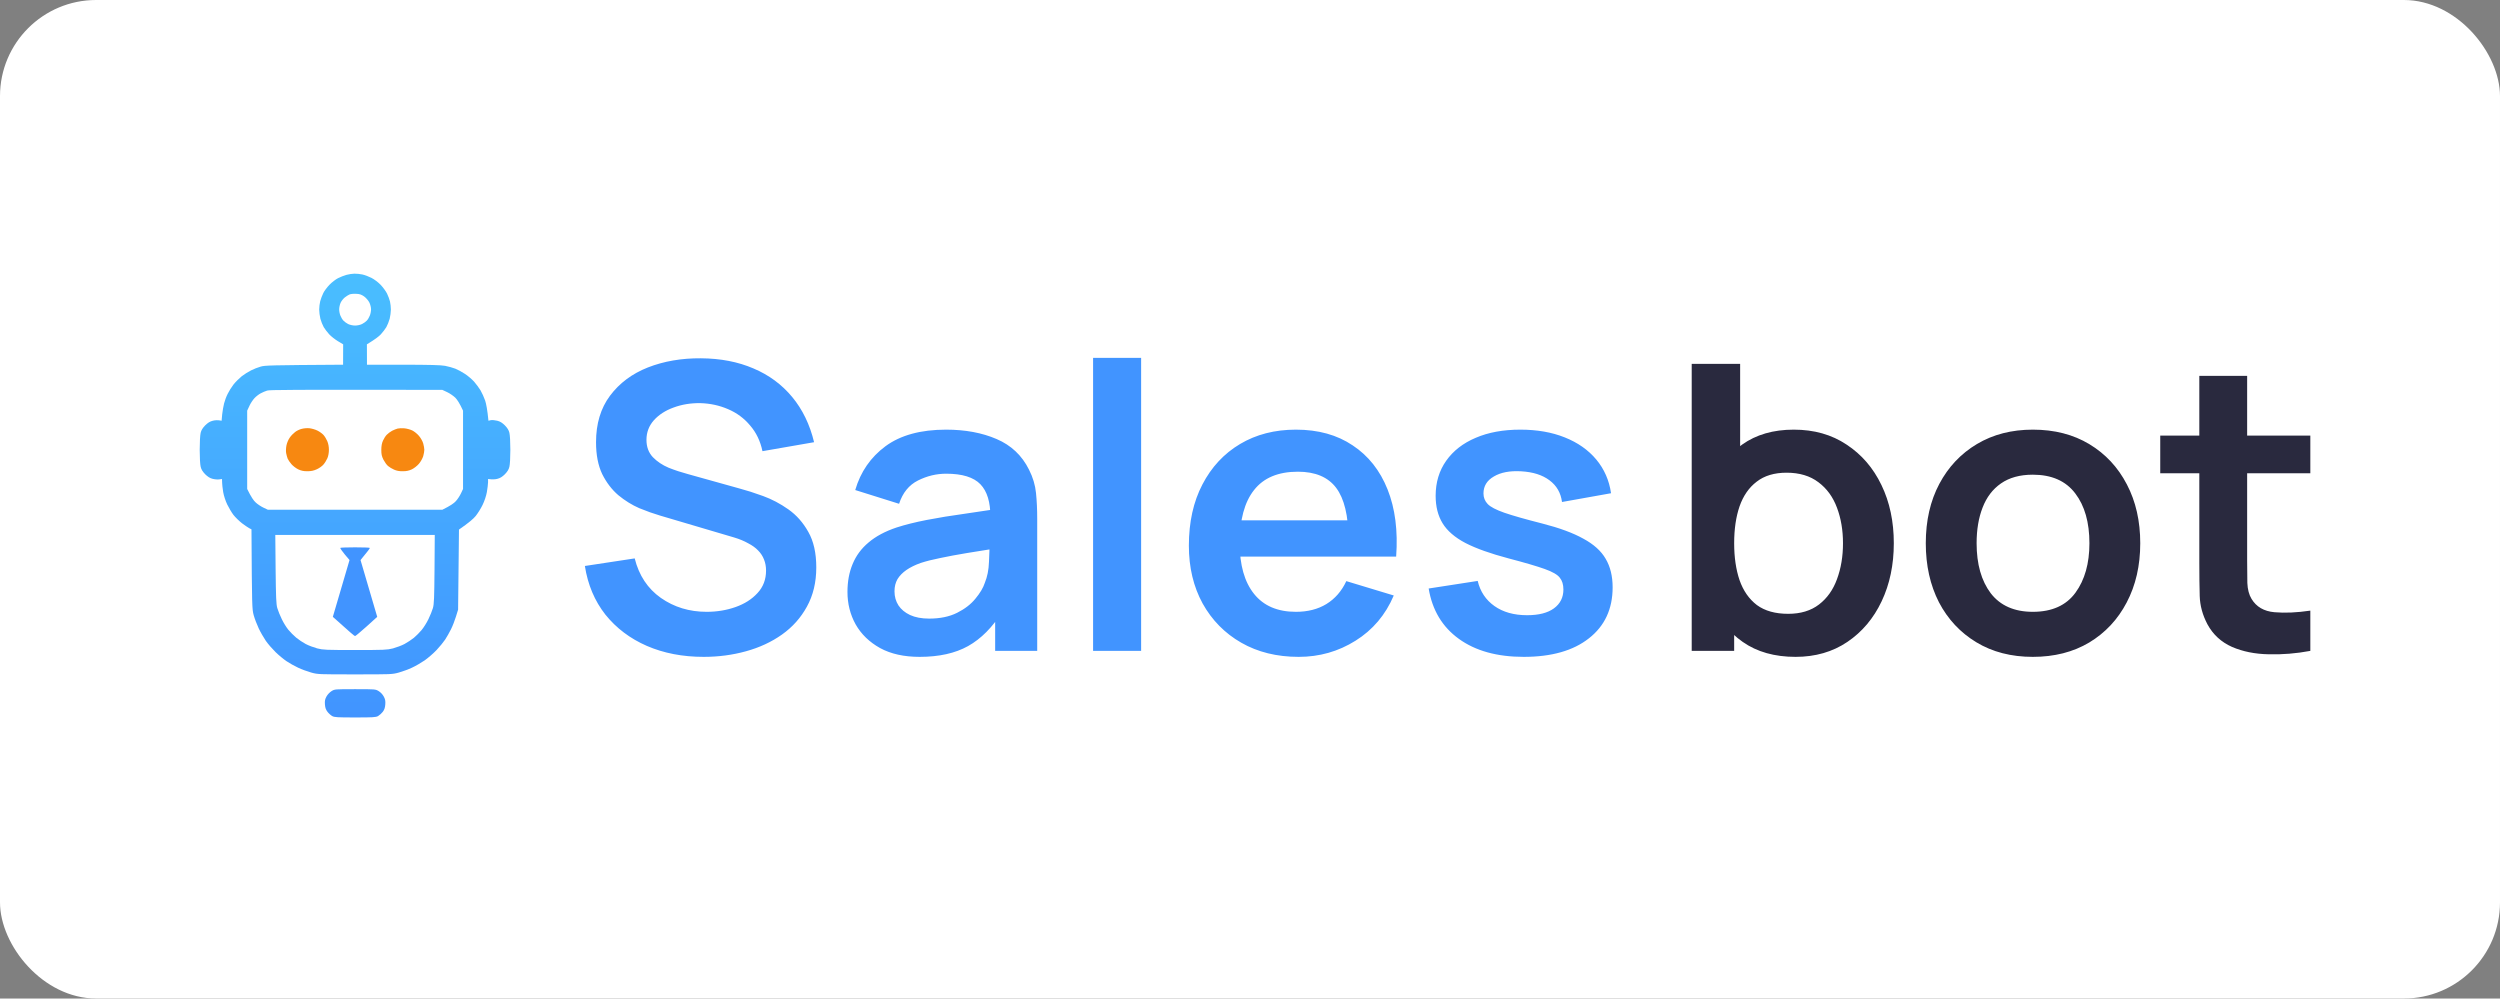
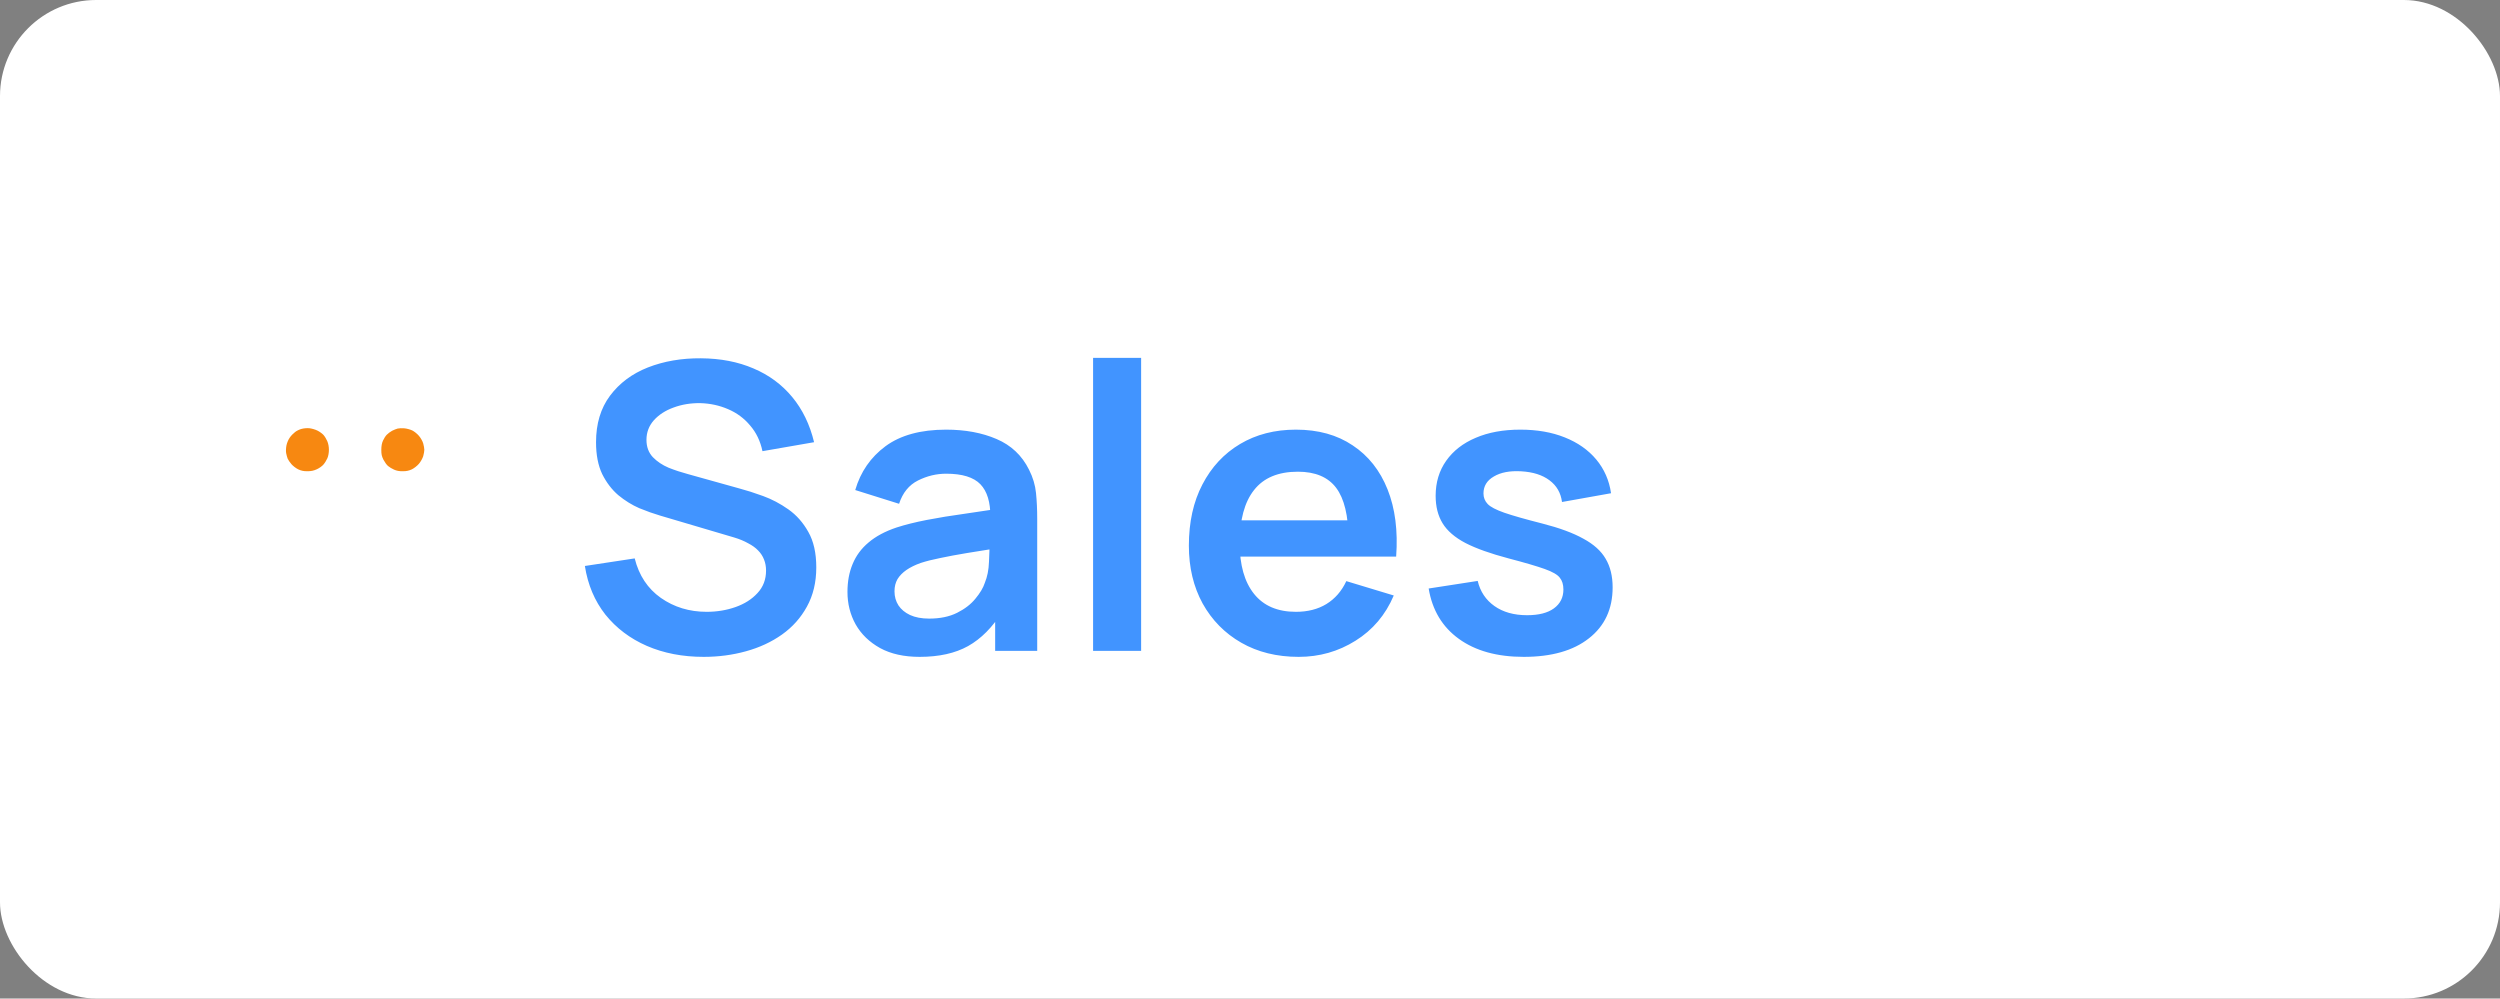
<svg xmlns="http://www.w3.org/2000/svg" width="338" height="135" viewBox="0 0 338 135" fill="none">
  <rect x="0" y="0" width="338" height="135" fill="#808080" stroke="none" />
  <rect width="338" height="135" rx="13" fill="white" />
  <path d="M95.136 88.808C92.297 88.808 89.737 88.314 87.456 87.326C85.192 86.338 83.324 84.928 81.85 83.096C80.395 81.245 79.47 79.053 79.075 76.52L85.812 75.496C86.387 77.796 87.563 79.575 89.342 80.832C91.138 82.09 93.204 82.718 95.54 82.718C96.923 82.718 98.225 82.503 99.447 82.072C100.669 81.64 101.657 81.012 102.411 80.185C103.184 79.359 103.57 78.344 103.57 77.14C103.57 76.601 103.48 76.107 103.301 75.658C103.121 75.191 102.852 74.778 102.492 74.418C102.151 74.059 101.702 73.736 101.145 73.448C100.606 73.143 99.977 72.882 99.258 72.667L89.234 69.703C88.372 69.451 87.438 69.119 86.432 68.706C85.444 68.275 84.5 67.691 83.602 66.954C82.722 66.2 81.994 65.247 81.419 64.098C80.862 62.93 80.584 61.493 80.584 59.786C80.584 57.289 81.213 55.196 82.47 53.507C83.746 51.801 85.453 50.525 87.59 49.681C89.746 48.837 92.135 48.423 94.758 48.441C97.417 48.459 99.788 48.917 101.872 49.816C103.956 50.696 105.699 51.98 107.1 53.669C108.501 55.358 109.49 57.397 110.064 59.786L103.085 60.999C102.798 59.633 102.241 58.475 101.414 57.523C100.606 56.552 99.609 55.816 98.423 55.313C97.255 54.81 96.007 54.54 94.677 54.504C93.384 54.486 92.18 54.684 91.067 55.097C89.971 55.492 89.081 56.067 88.399 56.822C87.734 57.576 87.402 58.457 87.402 59.463C87.402 60.415 87.689 61.196 88.264 61.807C88.839 62.4 89.549 62.876 90.393 63.235C91.255 63.577 92.126 63.864 93.007 64.098L99.959 66.038C100.911 66.289 101.98 66.631 103.166 67.062C104.352 67.493 105.492 68.095 106.588 68.867C107.684 69.64 108.582 70.655 109.283 71.912C110.002 73.17 110.361 74.769 110.361 76.709C110.361 78.721 109.939 80.491 109.094 82.018C108.268 83.527 107.145 84.784 105.726 85.79C104.307 86.796 102.681 87.551 100.848 88.054C99.034 88.557 97.13 88.808 95.136 88.808ZM124.332 88.808C122.23 88.808 120.451 88.413 118.996 87.623C117.541 86.814 116.436 85.745 115.682 84.416C114.945 83.087 114.577 81.623 114.577 80.024C114.577 78.622 114.81 77.365 115.277 76.251C115.745 75.119 116.463 74.149 117.433 73.341C118.403 72.514 119.661 71.841 121.206 71.32C122.374 70.942 123.739 70.601 125.302 70.296C126.883 69.99 128.589 69.712 130.422 69.46C132.272 69.191 134.204 68.903 136.216 68.598L133.898 69.918C133.916 67.906 133.467 66.424 132.551 65.472C131.635 64.52 130.09 64.044 127.916 64.044C126.604 64.044 125.338 64.349 124.116 64.96C122.895 65.571 122.041 66.622 121.556 68.113L115.628 66.254C116.346 63.792 117.712 61.816 119.724 60.325C121.754 58.834 124.484 58.088 127.916 58.088C130.503 58.088 132.775 58.511 134.733 59.355C136.71 60.199 138.174 61.583 139.126 63.505C139.647 64.529 139.961 65.58 140.069 66.658C140.177 67.718 140.231 68.876 140.231 70.134V88H134.545V81.694L135.488 82.718C134.177 84.82 132.641 86.365 130.88 87.353C129.137 88.323 126.955 88.808 124.332 88.808ZM125.625 83.635C127.098 83.635 128.356 83.374 129.398 82.853C130.44 82.332 131.266 81.694 131.877 80.94C132.506 80.185 132.928 79.476 133.144 78.811C133.485 77.985 133.674 77.041 133.709 75.981C133.763 74.904 133.79 74.032 133.79 73.368L135.784 73.96C133.826 74.266 132.147 74.535 130.745 74.769C129.344 75.002 128.14 75.227 127.134 75.442C126.128 75.64 125.239 75.865 124.467 76.116C123.712 76.386 123.074 76.7 122.553 77.059C122.032 77.419 121.628 77.832 121.341 78.299C121.071 78.766 120.936 79.314 120.936 79.943C120.936 80.661 121.116 81.299 121.475 81.856C121.835 82.395 122.356 82.826 123.038 83.15C123.739 83.473 124.601 83.635 125.625 83.635ZM147.785 88V48.387H154.28V88H147.785ZM175.583 88.808C172.636 88.808 170.05 88.171 167.822 86.895C165.594 85.62 163.852 83.85 162.594 81.587C161.355 79.323 160.735 76.718 160.735 73.772C160.735 70.592 161.346 67.834 162.567 65.499C163.789 63.145 165.486 61.322 167.66 60.029C169.834 58.735 172.349 58.088 175.205 58.088C178.224 58.088 180.784 58.798 182.885 60.217C185.005 61.618 186.577 63.604 187.601 66.173C188.625 68.742 189.012 71.769 188.76 75.254H182.32V72.882C182.302 69.721 181.745 67.412 180.649 65.957C179.553 64.502 177.828 63.774 175.475 63.774C172.816 63.774 170.84 64.601 169.547 66.254C168.253 67.888 167.606 70.287 167.606 73.448C167.606 76.395 168.253 78.676 169.547 80.293C170.84 81.91 172.726 82.718 175.205 82.718C176.804 82.718 178.179 82.368 179.328 81.667C180.496 80.949 181.394 79.916 182.023 78.568L188.437 80.509C187.323 83.132 185.598 85.171 183.263 86.626C180.945 88.081 178.385 88.808 175.583 88.808ZM165.558 75.254V70.35H185.58V75.254H165.558ZM206.01 88.808C202.417 88.808 199.497 88 197.252 86.383C195.006 84.766 193.641 82.494 193.156 79.566L199.785 78.541C200.126 79.979 200.881 81.111 202.048 81.937C203.216 82.763 204.689 83.176 206.468 83.176C208.031 83.176 209.234 82.871 210.079 82.26C210.941 81.631 211.372 80.778 211.372 79.7C211.372 79.035 211.211 78.505 210.887 78.11C210.582 77.697 209.899 77.302 208.839 76.925C207.779 76.547 206.153 76.071 203.962 75.496C201.518 74.85 199.578 74.158 198.141 73.421C196.704 72.667 195.671 71.778 195.042 70.754C194.413 69.73 194.099 68.49 194.099 67.035C194.099 65.221 194.575 63.64 195.527 62.292C196.479 60.945 197.809 59.912 199.515 59.193C201.222 58.457 203.234 58.088 205.552 58.088C207.815 58.088 209.818 58.439 211.561 59.139C213.321 59.84 214.741 60.837 215.819 62.13C216.896 63.424 217.561 64.942 217.813 66.685L211.184 67.87C211.022 66.631 210.456 65.652 209.486 64.933C208.534 64.215 207.258 63.81 205.659 63.72C204.132 63.631 202.902 63.864 201.968 64.421C201.033 64.96 200.566 65.724 200.566 66.712C200.566 67.269 200.755 67.745 201.132 68.14C201.509 68.535 202.264 68.93 203.396 69.326C204.546 69.721 206.252 70.206 208.516 70.781C210.833 71.374 212.684 72.056 214.067 72.829C215.468 73.583 216.474 74.49 217.085 75.55C217.714 76.61 218.028 77.895 218.028 79.404C218.028 82.332 216.959 84.632 214.821 86.302C212.702 87.973 209.764 88.808 206.01 88.808Z" fill="#4194FF" />
-   <path d="M242.758 88.808C239.92 88.808 237.54 88.135 235.617 86.787C233.695 85.44 232.249 83.608 231.279 81.29C230.309 78.955 229.824 76.341 229.824 73.448C229.824 70.52 230.309 67.897 231.279 65.58C232.249 63.262 233.668 61.439 235.536 60.109C237.423 58.762 239.749 58.088 242.516 58.088C245.264 58.088 247.645 58.762 249.657 60.109C251.687 61.439 253.259 63.262 254.373 65.58C255.486 67.879 256.043 70.502 256.043 73.448C256.043 76.359 255.495 78.973 254.4 81.29C253.304 83.608 251.759 85.44 249.765 86.787C247.771 88.135 245.435 88.808 242.758 88.808ZM228.719 88V49.196H235.267V67.574H234.459V88H228.719ZM241.761 82.988C243.45 82.988 244.842 82.566 245.938 81.721C247.034 80.877 247.842 79.736 248.363 78.299C248.902 76.844 249.172 75.227 249.172 73.448C249.172 71.688 248.902 70.089 248.363 68.652C247.824 67.197 246.989 66.047 245.857 65.203C244.725 64.34 243.288 63.909 241.546 63.909C239.893 63.909 238.546 64.313 237.504 65.122C236.462 65.912 235.689 67.026 235.186 68.463C234.701 69.882 234.459 71.544 234.459 73.448C234.459 75.335 234.701 76.996 235.186 78.434C235.689 79.871 236.471 80.994 237.531 81.802C238.608 82.593 240.019 82.988 241.761 82.988ZM274.837 88.808C271.927 88.808 269.385 88.153 267.211 86.841C265.037 85.53 263.348 83.724 262.145 81.425C260.959 79.107 260.366 76.449 260.366 73.448C260.366 70.394 260.977 67.718 262.199 65.418C263.42 63.119 265.118 61.322 267.292 60.029C269.466 58.735 271.981 58.088 274.837 58.088C277.765 58.088 280.316 58.744 282.49 60.056C284.664 61.367 286.353 63.181 287.556 65.499C288.76 67.799 289.362 70.448 289.362 73.448C289.362 76.466 288.751 79.134 287.529 81.452C286.326 83.751 284.637 85.557 282.463 86.868C280.289 88.162 277.747 88.808 274.837 88.808ZM274.837 82.718C277.424 82.718 279.346 81.856 280.604 80.131C281.861 78.407 282.49 76.179 282.49 73.448C282.49 70.628 281.852 68.382 280.577 66.712C279.301 65.023 277.388 64.178 274.837 64.178C273.094 64.178 271.657 64.574 270.525 65.364C269.412 66.137 268.585 67.224 268.046 68.625C267.507 70.008 267.238 71.616 267.238 73.448C267.238 76.269 267.876 78.523 269.151 80.212C270.445 81.883 272.34 82.718 274.837 82.718ZM312.357 88C310.434 88.359 308.548 88.512 306.698 88.458C304.865 88.422 303.221 88.09 301.766 87.461C300.311 86.814 299.206 85.799 298.452 84.416C297.787 83.159 297.437 81.874 297.401 80.562C297.365 79.251 297.347 77.769 297.347 76.116V50.813H303.814V75.739C303.814 76.907 303.823 77.931 303.841 78.811C303.877 79.691 304.066 80.41 304.407 80.967C305.054 82.045 306.087 82.647 307.506 82.772C308.925 82.898 310.542 82.826 312.357 82.557V88ZM292.065 63.99V58.897H312.357V63.99H292.065Z" fill="#29293E" />
-   <path fill-rule="evenodd" clip-rule="evenodd" d="M47.925 37.001C48.205 36.991 48.689 37.045 48.991 37.109C49.303 37.174 49.852 37.38 50.208 37.563C50.563 37.736 51.123 38.157 51.446 38.492C51.769 38.827 52.168 39.368 52.329 39.692C52.491 40.016 52.663 40.502 52.728 40.772C52.792 41.042 52.846 41.529 52.846 41.853C52.846 42.177 52.771 42.739 52.685 43.095C52.588 43.452 52.383 43.96 52.232 44.23C52.071 44.5 51.737 44.932 51.489 45.202C51.242 45.472 50.714 45.883 49.605 46.553L49.615 49.308H54.483C58.112 49.319 59.566 49.351 60.169 49.459C60.611 49.546 61.246 49.718 61.569 49.848C61.892 49.978 62.474 50.291 62.861 50.55C63.249 50.799 63.798 51.274 64.089 51.588C64.369 51.912 64.768 52.441 64.962 52.766C65.155 53.09 65.446 53.727 65.597 54.17C65.737 54.613 65.898 55.413 66.038 56.882L66.362 56.806C66.534 56.774 66.921 56.806 67.223 56.882C67.621 56.979 67.891 57.152 68.257 57.509C68.602 57.865 68.785 58.157 68.871 58.514C68.946 58.816 69 59.799 69 60.815C69 61.831 68.946 62.814 68.871 63.106C68.785 63.473 68.602 63.765 68.257 64.121C67.901 64.467 67.611 64.651 67.245 64.737C66.965 64.813 66.566 64.845 65.985 64.759V65.213C65.974 65.472 65.909 66.066 65.823 66.541C65.726 67.071 65.5 67.741 65.242 68.27C65.015 68.746 64.585 69.426 64.305 69.772C64.003 70.139 63.4 70.669 62.054 71.598L61.935 82.424L61.645 83.364C61.483 83.894 61.181 84.672 60.966 85.093C60.751 85.525 60.395 86.152 60.18 86.476C59.965 86.8 59.448 87.438 59.028 87.881C58.608 88.324 57.875 88.961 57.412 89.285C56.938 89.61 56.174 90.053 55.7 90.269C55.226 90.496 54.429 90.787 53.923 90.928C53.029 91.176 52.911 91.176 48 91.176C43.089 91.176 42.971 91.176 42.077 90.928C41.571 90.787 40.774 90.496 40.3 90.269C39.826 90.053 39.126 89.653 38.739 89.394C38.351 89.134 37.683 88.583 37.252 88.162C36.822 87.74 36.229 87.06 35.938 86.638C35.658 86.217 35.217 85.471 34.98 84.963C34.743 84.456 34.431 83.656 34.301 83.181C34.075 82.349 34.065 82.111 34 71.566L33.699 71.414C33.537 71.328 33.095 71.025 32.718 70.745C32.342 70.453 31.825 69.945 31.566 69.621C31.319 69.297 30.942 68.659 30.726 68.216C30.5 67.752 30.263 67.038 30.177 66.541C30.091 66.066 30.026 65.472 30.015 64.759L29.639 64.813C29.434 64.845 29.035 64.813 28.745 64.737C28.389 64.651 28.099 64.467 27.743 64.121C27.398 63.765 27.215 63.473 27.129 63.106C27.054 62.814 27 61.831 27 60.815C27 59.799 27.054 58.816 27.129 58.514C27.215 58.157 27.398 57.865 27.743 57.509C28.109 57.152 28.378 56.979 28.777 56.882C29.068 56.806 29.455 56.774 29.962 56.882L30.037 56.039C30.091 55.575 30.198 54.905 30.295 54.548C30.381 54.192 30.597 53.608 30.78 53.252C30.952 52.895 31.308 52.322 31.577 51.977C31.846 51.642 32.342 51.145 32.675 50.875C33.02 50.605 33.591 50.248 33.946 50.075C34.301 49.891 34.883 49.664 35.239 49.567C35.809 49.394 36.509 49.373 46.385 49.308L46.395 46.553L45.674 46.121C45.286 45.883 44.758 45.472 44.511 45.202C44.263 44.932 43.929 44.5 43.768 44.23C43.617 43.96 43.412 43.452 43.315 43.095C43.229 42.739 43.154 42.177 43.154 41.853C43.154 41.529 43.218 41.01 43.294 40.718C43.38 40.416 43.552 39.929 43.703 39.638C43.843 39.335 44.231 38.827 44.554 38.492C44.877 38.157 45.405 37.758 45.706 37.606C46.019 37.444 46.535 37.25 46.837 37.163C47.149 37.077 47.634 37.001 47.914 37.001H47.925ZM46.621 40.21C46.417 40.373 46.158 40.697 46.051 40.934C45.943 41.172 45.857 41.572 45.857 41.82C45.857 42.08 45.932 42.469 46.029 42.685C46.115 42.912 46.298 43.214 46.428 43.344C46.557 43.484 46.848 43.7 47.063 43.808C47.311 43.927 47.699 44.014 48.011 44.014C48.323 44.014 48.711 43.927 48.948 43.808C49.174 43.7 49.465 43.484 49.594 43.344C49.723 43.214 49.906 42.912 49.992 42.685C50.089 42.469 50.165 42.08 50.165 41.82C50.165 41.561 50.068 41.161 49.928 40.88C49.777 40.599 49.486 40.264 49.217 40.07C48.851 39.821 48.614 39.735 48.14 39.724C47.795 39.703 47.408 39.746 47.257 39.811C47.106 39.875 46.826 40.048 46.621 40.21ZM35.249 53.176C35.012 53.295 34.635 53.587 34.42 53.813C34.205 54.04 33.882 54.516 33.72 54.872L33.419 55.521V66.109C33.957 67.211 34.301 67.698 34.571 67.935C34.819 68.173 35.303 68.486 35.626 68.638L36.218 68.918H59.803C60.901 68.378 61.386 68.032 61.623 67.762C61.86 67.514 62.172 67.028 62.323 66.704L62.603 66.109V55.521C62.14 54.516 61.806 54.019 61.559 53.77C61.3 53.522 60.805 53.176 60.449 53.014L59.803 52.711C38.986 52.679 36.455 52.701 36.111 52.809C35.874 52.884 35.486 53.046 35.249 53.176ZM37.263 76.936C37.306 80.858 37.339 81.657 37.489 82.208C37.597 82.565 37.866 83.246 38.103 83.721C38.329 84.196 38.728 84.834 38.986 85.147C39.245 85.461 39.718 85.936 40.041 86.206C40.365 86.476 40.946 86.865 41.334 87.07C41.721 87.276 42.422 87.535 42.895 87.665C43.692 87.87 44.069 87.881 48.011 87.881C51.952 87.881 52.329 87.87 53.126 87.665C53.6 87.535 54.3 87.276 54.688 87.07C55.075 86.865 55.635 86.487 55.948 86.239C56.26 85.979 56.734 85.504 57.003 85.18C57.272 84.856 57.692 84.196 57.919 83.721C58.155 83.246 58.425 82.565 58.532 82.208C58.683 81.657 58.715 80.879 58.748 76.936L58.78 72.322H37.22L37.263 76.936ZM48.011 93.175C50.703 93.175 50.768 93.175 51.188 93.434C51.446 93.586 51.726 93.877 51.877 94.158C52.081 94.537 52.125 94.742 52.092 95.228C52.06 95.671 51.974 95.941 51.758 96.233C51.586 96.449 51.295 96.708 51.112 96.816C50.8 96.978 50.423 97 48.011 97C45.599 97 45.221 96.978 44.92 96.816C44.726 96.708 44.435 96.449 44.274 96.233C44.048 95.941 43.962 95.671 43.929 95.228C43.897 94.742 43.94 94.537 44.145 94.158C44.295 93.888 44.586 93.586 44.834 93.434C45.254 93.175 45.308 93.175 48.011 93.175Z" fill="url(#paint0_linear_1_21)" />
  <path fill-rule="evenodd" clip-rule="evenodd" d="M41.829 57.898C42.141 57.93 42.626 58.071 42.906 58.211C43.197 58.352 43.552 58.611 43.714 58.784C43.875 58.946 44.112 59.335 44.241 59.627C44.392 59.983 44.468 60.394 44.468 60.815C44.468 61.215 44.392 61.647 44.263 61.95C44.145 62.22 43.908 62.609 43.724 62.814C43.552 63.019 43.143 63.311 42.82 63.451C42.389 63.646 42.055 63.711 41.538 63.711C41.021 63.711 40.698 63.635 40.311 63.451C40.02 63.311 39.611 62.998 39.406 62.76C39.191 62.522 38.965 62.176 38.889 62.004C38.825 61.831 38.728 61.485 38.684 61.247C38.641 61.01 38.663 60.545 38.728 60.221C38.792 59.886 38.986 59.432 39.169 59.173C39.341 58.913 39.675 58.578 39.891 58.416C40.106 58.243 40.505 58.049 40.785 57.984C41.054 57.908 41.528 57.865 41.829 57.898ZM54.677 57.908C55 57.941 55.484 58.071 55.743 58.2C56.012 58.33 56.411 58.654 56.637 58.924C56.874 59.194 57.132 59.648 57.218 59.951C57.304 60.253 57.369 60.642 57.369 60.815C57.369 60.988 57.304 61.388 57.218 61.679C57.121 61.982 56.874 62.436 56.637 62.706C56.411 62.976 55.98 63.311 55.689 63.451C55.301 63.635 54.968 63.711 54.461 63.711C53.977 63.721 53.611 63.646 53.277 63.495C53.008 63.376 52.641 63.16 52.469 63.008C52.286 62.868 52.017 62.479 51.844 62.155C51.608 61.679 51.554 61.431 51.554 60.815C51.554 60.296 51.629 59.907 51.78 59.572C51.898 59.302 52.124 58.946 52.286 58.784C52.448 58.611 52.771 58.373 53.008 58.243C53.245 58.125 53.578 57.984 53.761 57.941C53.934 57.898 54.354 57.876 54.677 57.908Z" fill="#F78811" />
-   <path fill-rule="evenodd" clip-rule="evenodd" d="M48 74C49.076 74 49.969 74.032 49.992 74.074C50.027 74.127 49.752 74.51 48.744 75.72L51 83.398L49.557 84.704C48.767 85.416 48.057 86 48 86C47.931 86 47.233 85.416 45 83.398L47.256 75.72L46.603 74.945C46.248 74.51 45.973 74.127 46.008 74.074C46.042 74.032 46.935 74 48 74Z" fill="#4194FF" />
  <defs>
    <linearGradient id="paint0_linear_1_21" x1="48" y1="37" x2="48" y2="97" gradientUnits="userSpaceOnUse">
      <stop stop-color="#49BEFF" />
      <stop offset="1" stop-color="#4194FF" />
    </linearGradient>
  </defs>
</svg>